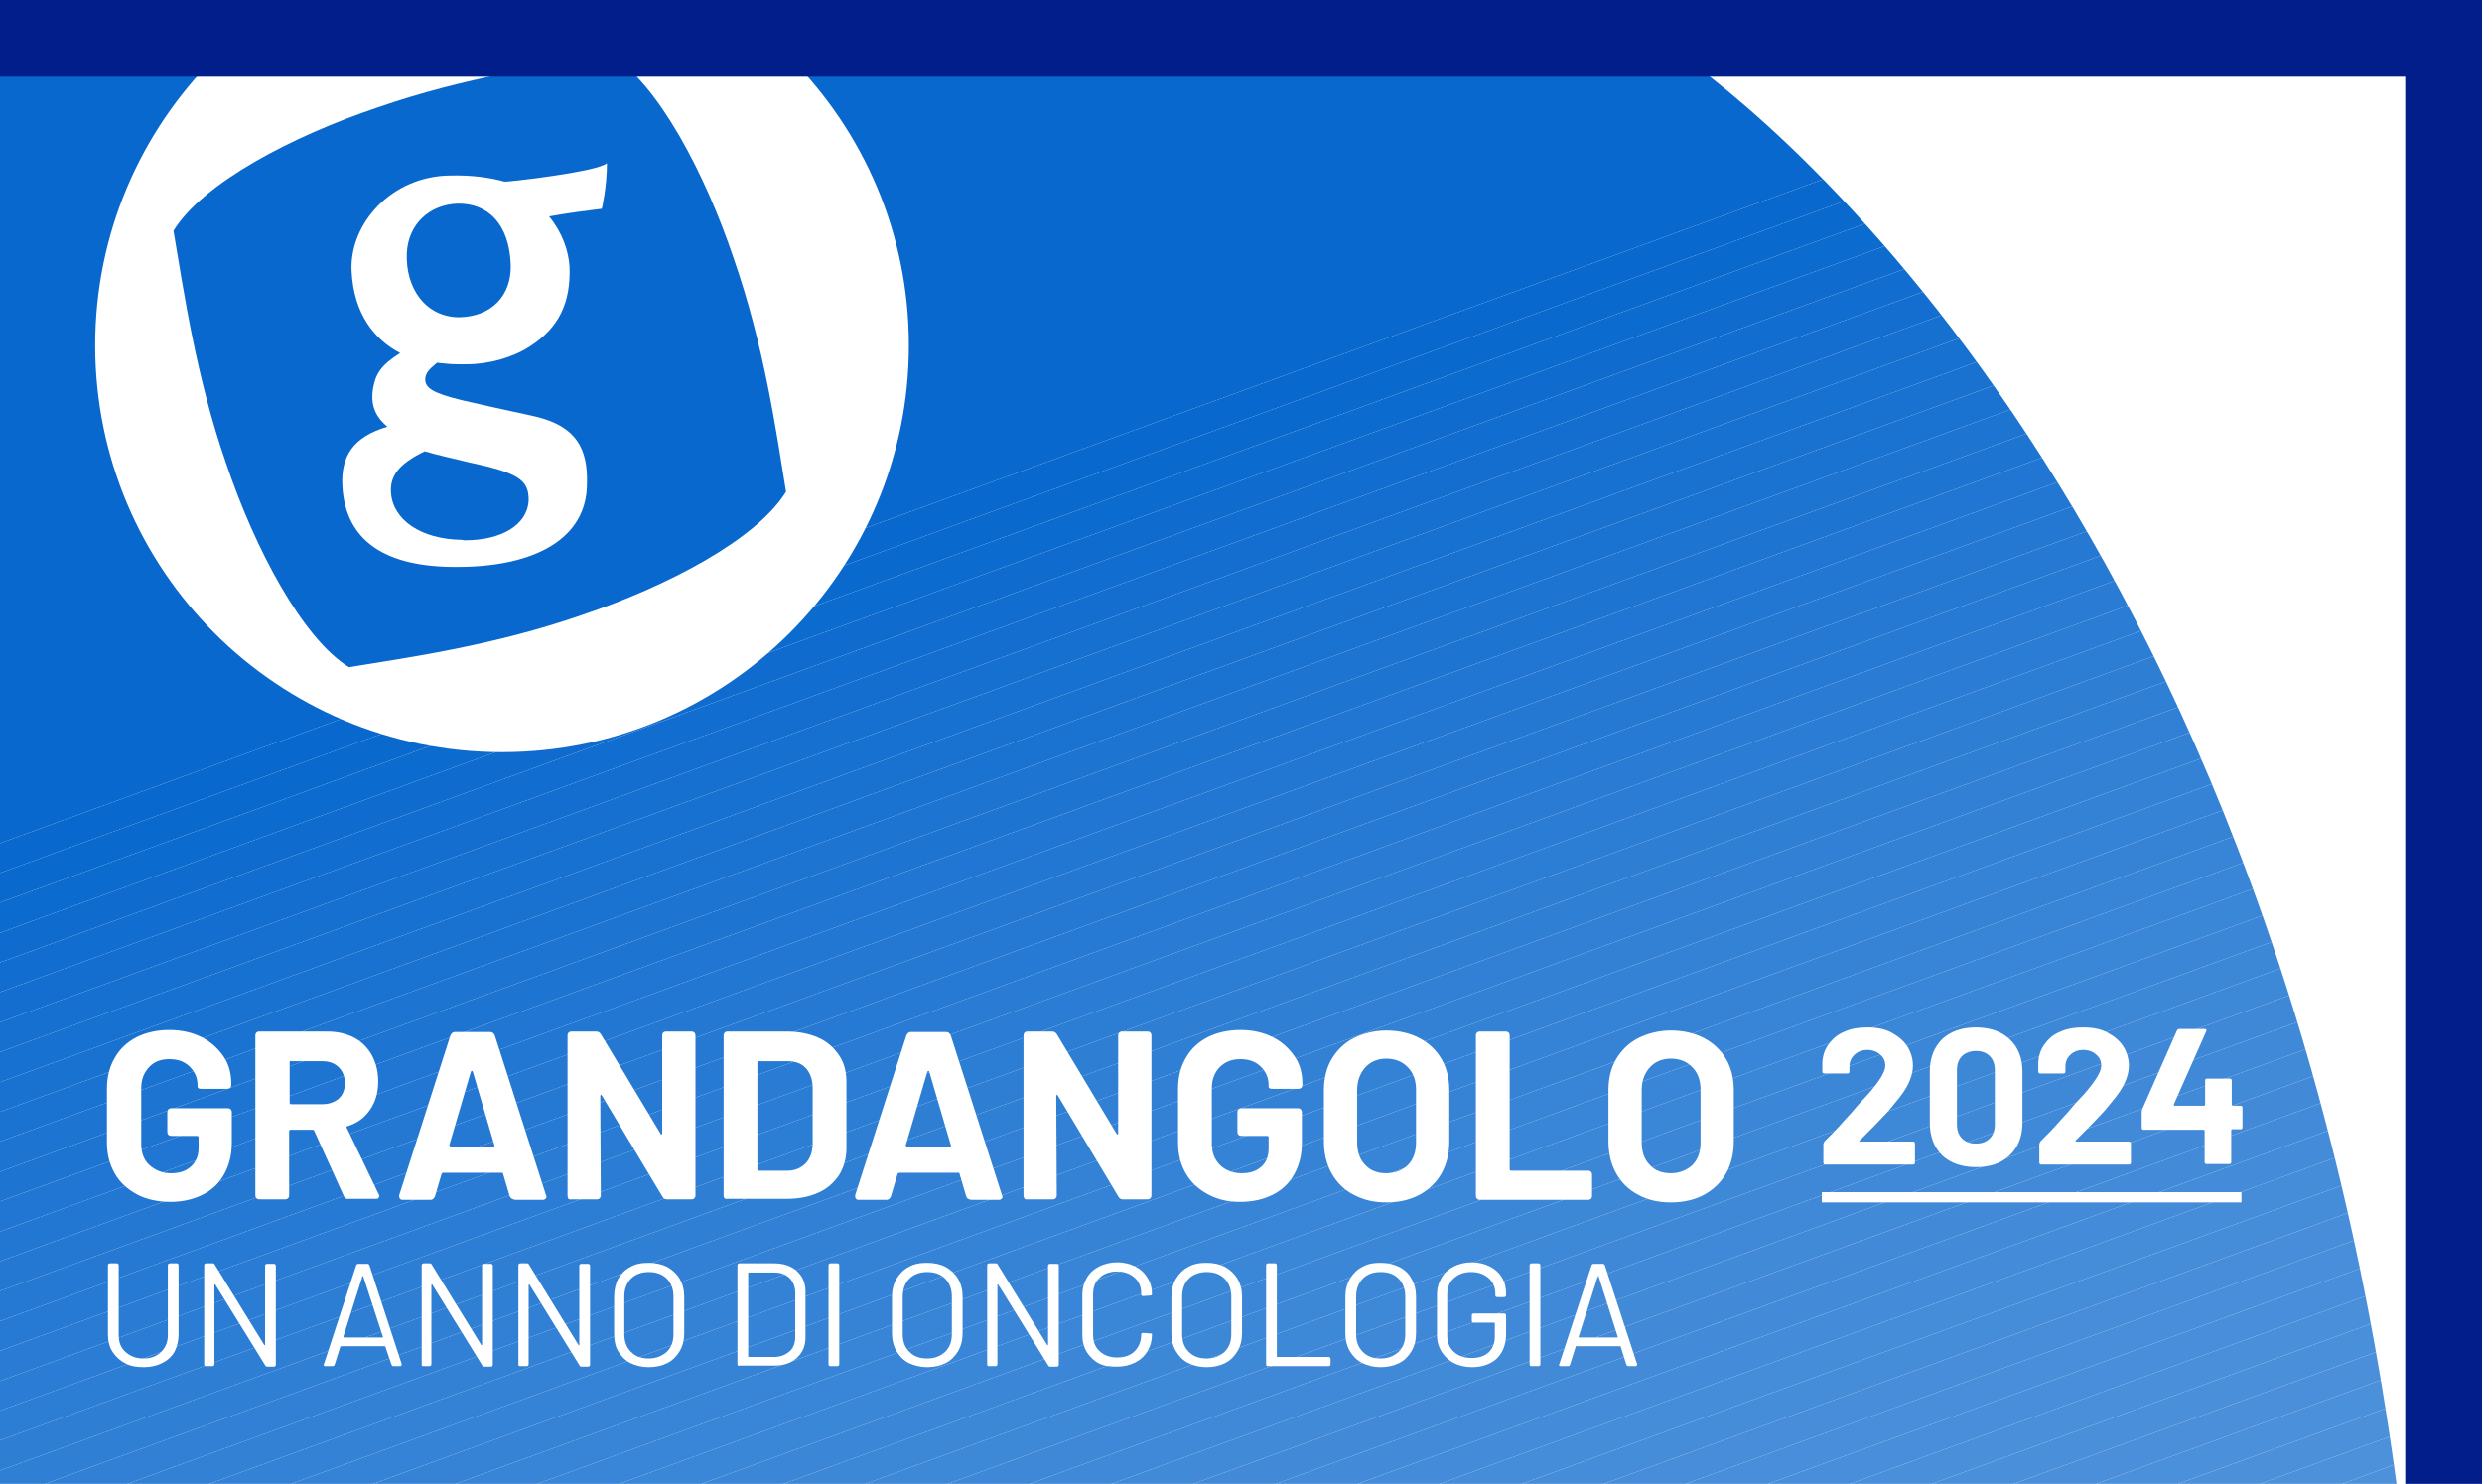
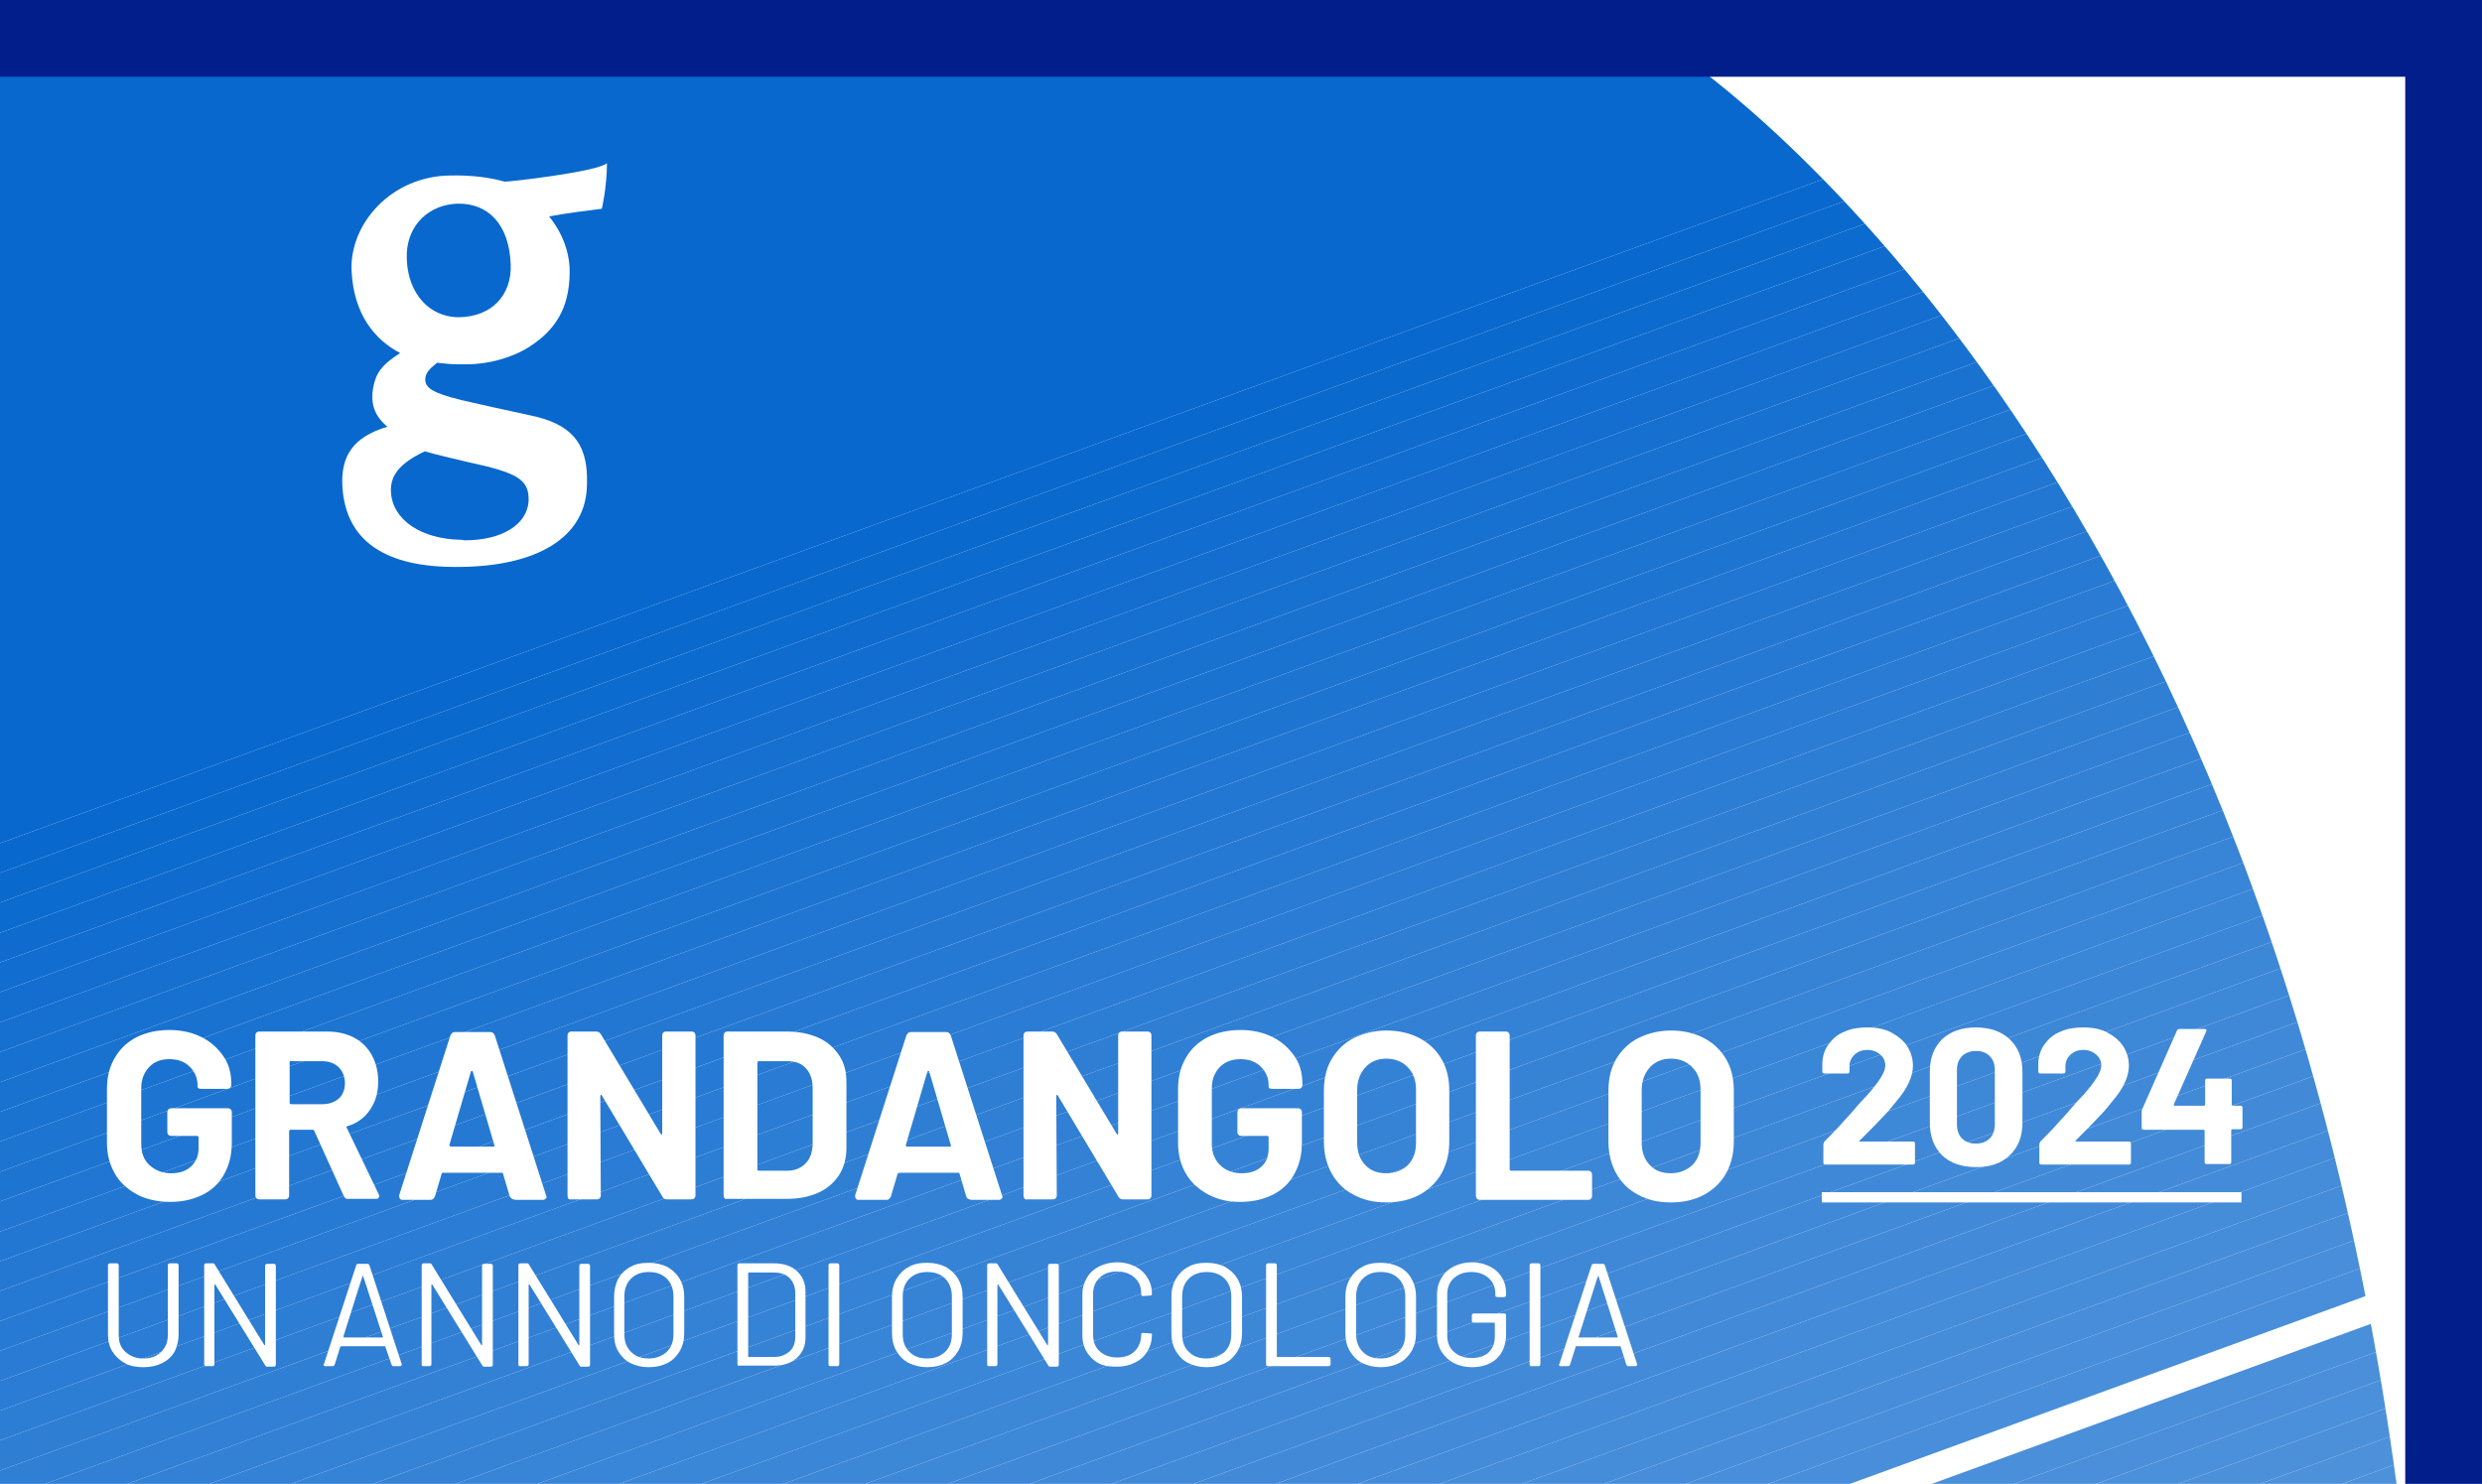
<svg xmlns="http://www.w3.org/2000/svg" xmlns:xlink="http://www.w3.org/1999/xlink" version="1.1" id="Livello_1" x="0px" y="0px" viewBox="0 0 485 290" style="enable-background:new 0 0 485 290;" xml:space="preserve">
  <style type="text/css">
	.st0{fill:#FFFFFF;}
	.st1{clip-path:url(#SVGID_00000005964620672309415970000002594380607991292296_);}
	.st2{fill:#4D91DB;}
	.st3{fill:#4C90DA;}
	.st4{fill:#4B90DA;}
	.st5{fill:#4B8FDA;}
	.st6{fill:#4A8FDA;}
	.st7{fill:#498FDA;}
	.st8{fill:#488EDA;}
	.st9{fill:#478DD9;}
	.st10{fill:#468DD9;}
	.st11{fill:#458CD9;}
	.st12{fill:#448CD9;}
	.st13{fill:#438BD9;}
	.st14{fill:#428AD8;}
	.st15{fill:#418AD8;}
	.st16{fill:#4089D8;}
	.st17{fill:#3F88D8;}
	.st18{fill:#3E88D8;}
	.st19{fill:#3D87D7;}
	.st20{fill:#3B86D7;}
	.st21{fill:#3A86D7;}
	.st22{fill:#3985D7;}
	.st23{fill:#3884D6;}
	.st24{fill:#3683D6;}
	.st25{fill:#3583D6;}
	.st26{fill:#3482D6;}
	.st27{fill:#3281D5;}
	.st28{fill:#3180D5;}
	.st29{fill:#2F7FD5;}
	.st30{fill:#2E7ED4;}
	.st31{fill:#2C7DD4;}
	.st32{fill:#2A7CD4;}
	.st33{fill:#297BD3;}
	.st34{fill:#277AD3;}
	.st35{fill:#2679D3;}
	.st36{fill:#2478D2;}
	.st37{fill:#2277D2;}
	.st38{fill:#2076D2;}
	.st39{fill:#1E75D1;}
	.st40{fill:#1D74D1;}
	.st41{fill:#1B73D1;}
	.st42{fill:#1972D0;}
	.st43{fill:#1771D0;}
	.st44{fill:#1570D0;}
	.st45{fill:#136ECF;}
	.st46{fill:#116DCF;}
	.st47{fill:#0F6CCE;}
	.st48{fill:#0C6BCE;}
	.st49{fill:#0A69CD;}
	.st50{fill:#0868CD;}
	.st51{fill:#011E8A;}
</style>
  <rect class="st0" width="485" height="290" />
  <g>
    <g>
      <defs>
        <path id="SVGID_1_" d="M327.3,10c0,0,113,72.4,141,280H0V10H327.3z" />
      </defs>
      <clipPath id="SVGID_00000131362007391658641820000011285438936128221117_">
        <use xlink:href="#SVGID_1_" style="overflow:visible;" />
      </clipPath>
      <g style="clip-path:url(#SVGID_00000131362007391658641820000011285438936128221117_);">
        <polygon class="st2" points="457.7,290 468.3,286.1 468.3,290    " />
        <polygon class="st2" points="441.6,290 468.3,280.3 468.3,286.1 457.7,290    " />
        <polygon class="st3" points="425.6,290 468.3,274.5 468.3,280.3 441.6,290    " />
        <polygon class="st4" points="409.6,290 468.3,268.6 468.3,274.5 425.6,290    " />
        <polygon class="st5" points="393.5,290 468.3,262.8 468.3,268.6 409.6,290    " />
        <polygon class="st6" points="377.5,290 468.3,256.9 468.3,262.8 393.5,290    " />
-         <polygon class="st7" points="361.5,290 468.3,251.1 468.3,256.9 377.5,290    " />
        <polygon class="st8" points="345.5,290 468.3,245.3 468.3,251.1 361.5,290    " />
        <polygon class="st8" points="329.4,290 468.3,239.4 468.3,245.3 345.5,290    " />
        <polygon class="st9" points="313.4,290 468.3,233.6 468.3,239.4 329.4,290    " />
        <polygon class="st10" points="297.4,290 468.3,227.8 468.3,233.6 313.4,290    " />
        <polygon class="st11" points="281.3,290 468.3,221.9 468.3,227.8 297.4,290    " />
        <polygon class="st12" points="265.3,290 468.3,216.1 468.3,221.9 281.3,290    " />
        <polygon class="st13" points="249.3,290 468.3,210.2 468.3,216.1 265.3,290    " />
        <polygon class="st14" points="233.2,290 468.3,204.4 468.3,210.2 249.3,290    " />
        <polygon class="st15" points="217.2,290 468.3,198.6 468.3,204.4 233.2,290    " />
        <polygon class="st16" points="201.2,290 468.3,192.7 468.3,198.6 217.2,290    " />
        <polygon class="st17" points="185.2,290 468.3,186.9 468.3,192.7 201.2,290    " />
        <polygon class="st18" points="169.1,290 468.3,181 468.3,186.9 185.2,290    " />
        <polygon class="st19" points="153.1,290 468.3,175.2 468.3,181 169.1,290    " />
        <polygon class="st20" points="137.1,290 468.3,169.4 468.3,175.2 153.1,290    " />
        <polygon class="st21" points="121,290 468.3,163.5 468.3,169.4 137.1,290    " />
        <polygon class="st22" points="105,290 468.3,157.7 468.3,163.5 121,290    " />
        <polygon class="st23" points="89,290 467.7,152.1 468.3,153.6 468.3,157.7 105,290    " />
        <polygon class="st24" points="72.9,290 465.8,146.9 467.7,152.1 89,290    " />
        <polygon class="st25" points="56.9,290 463.9,141.7 465.8,146.9 72.9,290    " />
        <polygon class="st26" points="40.9,290 462.1,136.6 463.9,141.7 56.9,290    " />
        <polygon class="st27" points="24.9,290 460.2,131.4 462.1,136.6 40.9,290    " />
        <polygon class="st28" points="8.8,290 458.3,126.3 460.2,131.4 24.9,290    " />
        <polygon class="st29" points="0,287.4 456.4,121.1 458.3,126.3 8.8,290 0,290    " />
        <polygon class="st30" points="0,281.5 454.5,116 456.4,121.1 0,287.4    " />
        <polygon class="st31" points="0,275.7 452.7,110.8 454.5,116 0,281.5    " />
        <polygon class="st32" points="0,269.9 450.8,105.6 452.7,110.8 0,275.7    " />
        <polygon class="st33" points="0,264 448.9,100.5 450.8,105.6 0,269.9    " />
        <polygon class="st34" points="0,258.2 447,95.3 448.9,100.5 0,264    " />
        <polygon class="st35" points="0,252.3 445.2,90.2 447,95.3 0,258.2    " />
        <polygon class="st36" points="0,246.5 443.3,85 445.2,90.2 0,252.3    " />
        <polygon class="st37" points="0,240.7 441.4,79.9 443.3,85 0,246.5    " />
        <polygon class="st38" points="0,234.8 439.5,74.7 441.4,79.9 0,240.7    " />
        <polygon class="st39" points="0,229 437.6,69.6 439.5,74.7 0,234.8    " />
        <polygon class="st40" points="0,223.1 435.8,64.4 437.6,69.6 0,229    " />
        <polygon class="st41" points="0,217.3 433.9,59.2 435.8,64.4 0,223.1    " />
        <polygon class="st42" points="0,211.5 432,54.1 433.9,59.2 0,217.3    " />
        <polygon class="st43" points="0,205.6 430.1,48.9 432,54.1 0,211.5    " />
        <polygon class="st44" points="0,199.8 428.3,43.8 430.1,48.9 0,205.6    " />
        <polygon class="st45" points="0,193.9 426.4,38.6 428.3,43.8 0,199.8    " />
        <polygon class="st46" points="0,188.1 424.5,33.5 426.4,38.6 0,193.9    " />
        <polygon class="st47" points="0,182.3 422.6,28.3 424.5,33.5 0,188.1    " />
        <polygon class="st48" points="0,176.4 420.8,23.2 422.6,28.3 0,182.3    " />
        <polygon class="st49" points="0,170.6 418.9,18 420.8,23.2 0,176.4    " />
        <polygon class="st50" points="0,164.8 417,12.9 418.9,18 0,170.6    " />
        <polygon class="st50" points="416,10 417,12.9 0,164.8 0,10    " />
      </g>
    </g>
  </g>
  <g>
-     <path class="st0" d="M18.6,67.5c0,43.9,35.6,79.5,79.5,79.5s79.5-35.6,79.5-79.5S142.1-12,98.2-12S18.6,23.6,18.6,67.5 M44.2,90.6   c-5.9-17-8.2-33.2-10.3-45.5c5.7-9.3,23.2-18.5,39.9-24.1c17-5.9,33.2-8.2,45.5-10.3c9.3,5.7,18.5,23.2,24.1,39.9   c5.9,17,8.2,33.2,10.2,45.5c-5.7,9.3-23.2,18.5-39.9,24.1c-17,5.9-33.2,8.2-45.5,10.2C59.1,124.8,49.8,107.2,44.2,90.6" />
    <path class="st0" d="M98.6,35.5c-2.8-0.8-6.4-1.3-10.6-1.2c-11.5,0.1-19.7,9.4-19.3,18.6c0.4,8.5,4.5,13.5,9.5,16.1   c-3.8,2.4-4.8,4.1-5.3,6.9c-0.5,3.1,0.3,5.4,2.8,7.5c-6.7,2-9.1,5.7-8.8,11.6c0.6,10.6,8.2,16,22.9,15.8   c14.7-0.1,24.9-5.5,24.9-16.3c0.2-6.9-2.2-11.1-9.7-13c-1.1-0.3-6.6-1.4-14.8-3.3c-5.7-1.4-7.2-2.4-7.1-4.2   c0.1-1.1,0.7-1.8,2.3-3.1c3,0.3,2.6,0.3,5.8,0.3c4.3,0,8.9-1.3,12.2-3.4c6-3.8,8.1-8.8,7.9-15.6c-0.2-3.2-1.4-6.7-4-9.9   c3.8-0.7,7.2-1.1,10.3-1.5c0,0,1-4.2,1-8.9C116.7,33.6,99,35.6,98.6,35.5 M79.5,49.4c0.3-5.6,4.4-9.4,9.9-9.6   c6-0.1,10.1,4,10.4,11.9C100,57.8,96,61.9,89.7,62h-0.1C83.2,61.9,79.2,56.4,79.5,49.4 M90.2,105.5c-7.9-0.1-13.5-3.9-13.8-9.3   c-0.2-3.2,1.6-5.6,6.6-8c2.7,0.8,5.6,1.4,8.4,2.1c9.8,2.1,12,3.4,11.9,7.6c-0.3,4.7-5.3,7.7-12.5,7.7L90.2,105.5L90.2,105.5z" />
  </g>
  <g>
    <path class="st0" d="M26.7,233.4c-1.8-1-3.3-2.3-4.3-4.1s-1.5-3.7-1.5-6v-10.5c0-2.3,0.5-4.3,1.5-6c1-1.8,2.4-3.1,4.3-4.1   c1.8-0.9,4-1.4,6.4-1.4s4.5,0.5,6.3,1.4s3.2,2.2,4.3,3.8s1.5,3.4,1.5,5.4v0.1c0,0.5-0.3,0.8-0.8,0.8h-5c-0.2,0-0.5,0-0.6-0.1   s-0.2-0.2-0.2-0.3v-0.3c0-1.4-0.5-2.6-1.5-3.6s-2.3-1.5-4-1.5s-3,0.5-4,1.6s-1.5,2.4-1.5,4.1v10.9c0,1.7,0.5,3.1,1.6,4.1   s2.5,1.6,4.2,1.6c1.7,0,2.9-0.4,3.9-1.3s1.5-2.1,1.5-3.6v-2.1c0-0.2-0.1-0.3-0.3-0.3h-5c-0.5,0-0.8-0.3-0.8-0.8v-3.8   c0-0.5,0.3-0.8,0.8-0.8h11c0.5,0,0.8,0.3,0.8,0.8v5.9c0,2.4-0.5,4.4-1.5,6.2s-2.4,3.1-4.2,4s-3.9,1.4-6.3,1.4   S28.5,234.4,26.7,233.4L26.7,233.4z" />
    <path class="st0" d="M67.2,233.8L61.4,221c-0.1-0.2-0.2-0.2-0.3-0.2h-4.3c-0.2,0-0.3,0.1-0.3,0.3v12.5c0,0.5-0.3,0.8-0.8,0.8h-5   c-0.5,0-0.8-0.3-0.8-0.8v-31.2c0-0.5,0.3-0.8,0.8-0.8h13.2c2,0,3.8,0.4,5.3,1.2s2.7,2,3.5,3.5s1.2,3.2,1.2,5.1   c0,2.1-0.5,3.9-1.6,5.5s-2.5,2.6-4.4,3.2c-0.1,0-0.2,0.1-0.2,0.2c0,0.1,0,0.1,0.1,0.2l6.2,12.9c0.1,0.1,0.1,0.3,0.1,0.4   s-0.1,0.3-0.2,0.4c-0.1,0.1-0.3,0.1-0.5,0.1h-5.3C67.7,234.4,67.4,234.2,67.2,233.8L67.2,233.8z M56.6,207.6v7.9   c0,0.2,0.1,0.3,0.3,0.3H63c1.3,0,2.4-0.4,3.2-1.1s1.2-1.8,1.2-3s-0.4-2.3-1.2-3.1s-1.9-1.2-3.2-1.2h-6.1   C56.6,207.3,56.6,207.4,56.6,207.6L56.6,207.6z" />
    <path class="st0" d="M99.6,233.8l-1.3-4.4c0-0.2-0.1-0.2-0.3-0.2H86.6c-0.2,0-0.2,0.1-0.3,0.2l-1.3,4.4c-0.2,0.4-0.4,0.7-0.9,0.7   h-5.4c-0.3,0-0.5-0.1-0.6-0.3s-0.1-0.4-0.1-0.6l10-31.2c0.2-0.4,0.4-0.7,0.9-0.7h6.9c0.4,0,0.7,0.2,0.9,0.7l10,31.2   c0,0.1,0.1,0.2,0.1,0.3c0,0.2-0.1,0.3-0.2,0.4c-0.1,0.1-0.3,0.2-0.5,0.2h-5.4C100.1,234.4,99.8,234.2,99.6,233.8L99.6,233.8z    M88.1,224.1h8.3c0.2,0,0.3-0.1,0.2-0.3l-4.2-14.3c0-0.1-0.1-0.2-0.2-0.2s-0.2,0.1-0.2,0.2l-4.2,14.3C87.9,224,88,224.1,88.1,224.1   L88.1,224.1z" />
    <path class="st0" d="M110.9,233.6v-31.2c0-0.5,0.3-0.8,0.8-0.8h4.8c0.4,0,0.7,0.2,0.9,0.5l11.7,19.5c0.1,0.1,0.1,0.2,0.2,0.1   s0.1-0.1,0.1-0.2v-19.1c0-0.5,0.3-0.8,0.8-0.8h4.9c0.5,0,0.8,0.3,0.8,0.8v31.2c0,0.5-0.3,0.8-0.8,0.8h-4.8c-0.4,0-0.7-0.2-0.9-0.6   l-11.8-19.7c-0.1-0.1-0.1-0.2-0.2-0.1s-0.1,0.1-0.1,0.2l0.1,19.4c0,0.5-0.3,0.8-0.8,0.8h-5C111.1,234.5,110.9,234.2,110.9,233.6   L110.9,233.6z" />
    <path class="st0" d="M141.4,233.6v-31.2c0-0.5,0.3-0.8,0.8-0.8h11.5c2.3,0,4.4,0.4,6.2,1.2s3.1,2,4.1,3.5s1.4,3.2,1.4,5.2v12.9   c0,2-0.5,3.7-1.4,5.2c-1,1.5-2.3,2.7-4.1,3.5s-3.8,1.2-6.2,1.2h-11.5C141.7,234.4,141.4,234.2,141.4,233.6L141.4,233.6z    M148.3,228.8h5.6c1.4,0,2.6-0.5,3.5-1.4s1.4-2.3,1.4-3.9v-10.8c0-1.6-0.4-2.9-1.3-3.9s-2.1-1.4-3.6-1.4h-5.6   c-0.2,0-0.3,0.1-0.3,0.3v20.9C148,228.7,148.1,228.8,148.3,228.8L148.3,228.8z" />
    <path class="st0" d="M188.8,233.8l-1.3-4.4c0-0.2-0.1-0.2-0.3-0.2h-11.5c-0.2,0-0.2,0.1-0.3,0.2l-1.3,4.4c-0.2,0.4-0.4,0.7-0.9,0.7   h-5.4c-0.3,0-0.5-0.1-0.6-0.3s-0.1-0.4-0.1-0.6l10-31.2c0.2-0.4,0.4-0.7,0.9-0.7h6.9c0.4,0,0.7,0.2,0.9,0.7l10,31.2   c0,0.1,0.1,0.2,0.1,0.3c0,0.2-0.1,0.3-0.2,0.4s-0.3,0.2-0.5,0.2h-5.4C189.2,234.4,188.9,234.2,188.8,233.8L188.8,233.8z    M177.3,224.1h8.3c0.2,0,0.3-0.1,0.2-0.3l-4.2-14.3c0-0.1-0.1-0.2-0.2-0.2s-0.1,0.1-0.2,0.2l-4.2,14.3   C177,224,177.1,224.1,177.3,224.1L177.3,224.1z" />
    <path class="st0" d="M200,233.6v-31.2c0-0.5,0.3-0.8,0.8-0.8h4.8c0.4,0,0.7,0.2,0.9,0.5l11.7,19.5c0.1,0.1,0.1,0.2,0.2,0.1   s0.1-0.1,0.1-0.2v-19.1c0-0.5,0.3-0.8,0.8-0.8h4.9c0.5,0,0.8,0.3,0.8,0.8v31.2c0,0.5-0.3,0.8-0.8,0.8h-4.8c-0.4,0-0.7-0.2-0.9-0.6   l-11.8-19.7c-0.1-0.1-0.1-0.2-0.2-0.1s-0.1,0.1-0.1,0.2l0.1,19.4c0,0.5-0.3,0.8-0.8,0.8h-5C200.3,234.5,200,234.2,200,233.6   L200,233.6z" />
    <path class="st0" d="M236,233.4c-1.8-1-3.3-2.3-4.3-4.1c-1-1.7-1.5-3.7-1.5-6v-10.5c0-2.3,0.5-4.3,1.5-6c1-1.8,2.4-3.1,4.3-4.1   c1.8-0.9,4-1.4,6.4-1.4s4.5,0.5,6.3,1.4s3.2,2.2,4.3,3.8s1.5,3.4,1.5,5.4v0.1c0,0.5-0.3,0.8-0.8,0.8h-5c-0.2,0-0.4,0-0.6-0.1   s-0.2-0.2-0.2-0.3v-0.3c0-1.4-0.5-2.6-1.5-3.6s-2.3-1.5-4-1.5s-3,0.5-4.1,1.6c-1,1.1-1.5,2.4-1.5,4.1v10.9c0,1.7,0.6,3.1,1.6,4.1   s2.5,1.6,4.2,1.6s2.9-0.4,3.9-1.3s1.4-2.1,1.4-3.6v-2.1c0-0.2-0.1-0.3-0.3-0.3h-5c-0.5,0-0.8-0.3-0.8-0.8v-3.8   c0-0.5,0.3-0.8,0.8-0.8h11c0.5,0,0.8,0.3,0.8,0.8v5.9c0,2.4-0.5,4.4-1.5,6.2s-2.4,3.1-4.2,4s-3.9,1.4-6.4,1.4   S237.9,234.4,236,233.4L236,233.4z" />
    <path class="st0" d="M264.5,233.5c-1.9-1-3.3-2.4-4.3-4.2s-1.5-3.9-1.5-6.2v-10c0-2.3,0.5-4.4,1.5-6.1s2.5-3.2,4.3-4.1   s4-1.5,6.4-1.5s4.6,0.5,6.5,1.5s3.3,2.4,4.3,4.1s1.5,3.8,1.5,6.1v10c0,2.3-0.5,4.4-1.5,6.2s-2.5,3.2-4.3,4.2c-1.9,1-4,1.5-6.5,1.5   S266.4,234.5,264.5,233.5L264.5,233.5z M275.1,227.7c1.1-1.1,1.6-2.6,1.6-4.4V213c0-1.8-0.5-3.3-1.6-4.4c-1-1.1-2.5-1.7-4.2-1.7   s-3.1,0.6-4.1,1.7s-1.6,2.6-1.6,4.4v10.3c0,1.8,0.5,3.3,1.6,4.4c1,1.1,2.4,1.6,4.1,1.6S274.1,228.7,275.1,227.7z" />
    <path class="st0" d="M288.4,233.6v-31.2c0-0.5,0.3-0.8,0.8-0.8h5c0.5,0,0.8,0.3,0.8,0.8v26.1c0,0.2,0.1,0.3,0.3,0.3h15   c0.5,0,0.8,0.3,0.8,0.8v4.1c0,0.5-0.3,0.8-0.8,0.8h-21.1C288.7,234.5,288.4,234.2,288.4,233.6L288.4,233.6z" />
    <path class="st0" d="M320.1,233.5c-1.9-1-3.3-2.4-4.3-4.2s-1.5-3.9-1.5-6.2v-10c0-2.3,0.5-4.4,1.5-6.1s2.5-3.2,4.3-4.1   s4-1.5,6.4-1.5s4.6,0.5,6.5,1.5s3.3,2.4,4.3,4.1s1.5,3.8,1.5,6.1v10c0,2.3-0.5,4.4-1.5,6.2s-2.5,3.2-4.3,4.2c-1.9,1-4,1.5-6.5,1.5   S321.9,234.5,320.1,233.5L320.1,233.5z M330.7,227.7c1.1-1.1,1.6-2.6,1.6-4.4V213c0-1.8-0.5-3.3-1.6-4.4c-1-1.1-2.5-1.7-4.2-1.7   s-3.1,0.6-4.1,1.7s-1.6,2.6-1.6,4.4v10.3c0,1.8,0.5,3.3,1.6,4.4c1,1.1,2.4,1.6,4.1,1.6S329.6,228.7,330.7,227.7z" />
  </g>
  <g>
    <path class="st0" d="M24.4,266.4c-1-0.5-1.8-1.3-2.4-2.2s-0.9-2.1-0.9-3.4v-13.5c0-0.2,0.1-0.4,0.4-0.4h1.3c0.2,0,0.4,0.1,0.4,0.4   v13.6c0,1.4,0.4,2.5,1.3,3.3s2,1.3,3.5,1.3s2.6-0.4,3.5-1.3s1.3-2,1.3-3.3v-13.6c0-0.2,0.1-0.4,0.4-0.4h1.3c0.2,0,0.4,0.1,0.4,0.4   v13.5c0,1.3-0.3,2.4-0.8,3.4c-0.6,1-1.4,1.7-2.4,2.2c-1,0.5-2.2,0.8-3.6,0.8S25.4,267,24.4,266.4L24.4,266.4z" />
    <path class="st0" d="M39.9,266.6v-19.3c0-0.2,0.1-0.4,0.4-0.4h1.3c0.2,0,0.3,0.1,0.4,0.3l9.6,15.6c0,0.1,0.1,0.1,0.1,0.1   s0.1,0,0.1-0.1v-15.4c0-0.2,0.1-0.4,0.4-0.4h1.3c0.2,0,0.4,0.1,0.4,0.4v19.3c0,0.2-0.1,0.4-0.4,0.4h-1.3c-0.2,0-0.3-0.1-0.4-0.3   l-9.7-15.7c0-0.1-0.1-0.1-0.1-0.1l-0.1,0.1v15.5c0,0.2-0.1,0.4-0.4,0.4h-1.3C40,267,39.9,266.9,39.9,266.6L39.9,266.6z" />
    <path class="st0" d="M76.5,266.7l-1.2-3.5c0-0.1-0.1-0.1-0.1-0.1h-8.6c-0.1,0-0.1,0-0.1,0.1l-1.1,3.5c-0.1,0.2-0.2,0.3-0.4,0.3   h-1.4c-0.1,0-0.2,0-0.3-0.1s-0.1-0.2,0-0.3l6.3-19.3c0.1-0.2,0.2-0.3,0.4-0.3h1.8c0.2,0,0.3,0.1,0.4,0.3l6.3,19.3v0.1   c0,0.1,0,0.1-0.1,0.2s-0.2,0.1-0.2,0.1h-1.4C76.7,267,76.6,266.9,76.5,266.7L76.5,266.7z M67.3,261.4h7.4c0.1,0,0.2-0.1,0.1-0.2   L71,249.5c0-0.1-0.1-0.1-0.1-0.1s-0.1,0-0.1,0.1l-3.7,11.7C67.1,261.3,67.2,261.4,67.3,261.4L67.3,261.4z" />
    <path class="st0" d="M82.4,266.6v-19.3c0-0.2,0.1-0.4,0.4-0.4H84c0.2,0,0.3,0.1,0.4,0.3l9.6,15.6c0,0.1,0.1,0.1,0.1,0.1   s0.1,0,0.1-0.1v-15.4c0-0.2,0.1-0.4,0.4-0.4h1.3c0.2,0,0.4,0.1,0.4,0.4v19.3c0,0.2-0.1,0.4-0.4,0.4h-1.3c-0.2,0-0.3-0.1-0.4-0.3   l-9.7-15.7c0-0.1-0.1-0.1-0.1-0.1l-0.1,0.1v15.5c0,0.2-0.1,0.4-0.4,0.4h-1.3C82.5,267,82.4,266.9,82.4,266.6L82.4,266.6z" />
    <path class="st0" d="M101.3,266.6v-19.3c0-0.2,0.1-0.4,0.4-0.4h1.3c0.2,0,0.3,0.1,0.4,0.3l9.6,15.6c0,0.1,0.1,0.1,0.1,0.1   s0.1,0,0.1-0.1v-15.4c0-0.2,0.1-0.4,0.4-0.4h1.3c0.2,0,0.4,0.1,0.4,0.4v19.3c0,0.2-0.1,0.4-0.4,0.4h-1.3c-0.2,0-0.3-0.1-0.4-0.3   l-9.7-15.7c0-0.1-0.1-0.1-0.1-0.1l-0.1,0.1v15.5c0,0.2-0.1,0.4-0.4,0.4h-1.3C101.4,267,101.3,266.9,101.3,266.6L101.3,266.6z" />
    <path class="st0" d="M123.2,266.4c-1-0.5-1.8-1.3-2.4-2.3s-0.8-2.2-0.8-3.5v-7.2c0-1.3,0.3-2.5,0.8-3.5c0.6-1,1.4-1.8,2.4-2.3   c1-0.6,2.2-0.8,3.6-0.8c1.3,0,2.6,0.3,3.6,0.8c1,0.6,1.8,1.3,2.4,2.3c0.6,1,0.9,2.2,0.9,3.5v7.2c0,1.3-0.3,2.5-0.9,3.5   c-0.6,1-1.4,1.8-2.4,2.3s-2.2,0.8-3.6,0.8S124.2,266.9,123.2,266.4z M130.3,264.2c0.9-0.9,1.3-2,1.3-3.5v-7.3   c0-1.4-0.4-2.6-1.3-3.5s-2.1-1.3-3.5-1.3s-2.6,0.4-3.5,1.3c-0.9,0.9-1.3,2.1-1.3,3.5v7.3c0,1.5,0.4,2.6,1.3,3.5s2,1.3,3.5,1.3   C128.2,265.5,129.4,265,130.3,264.2z" />
    <path class="st0" d="M144.1,266.6v-19.3c0-0.2,0.1-0.4,0.4-0.4h6.7c1.9,0,3.4,0.5,4.5,1.5s1.7,2.3,1.7,4v9c0,1.7-0.6,3-1.7,4   c-1.1,1-2.6,1.5-4.5,1.5h-6.7C144.3,267,144.1,266.9,144.1,266.6z M146.3,265.2h5c1.2,0,2.2-0.4,3-1.1s1.1-1.7,1.1-2.9v-8.5   c0-1.2-0.4-2.2-1.1-2.9c-0.7-0.7-1.7-1.1-3-1.1h-5c-0.1,0-0.1,0.1-0.1,0.1V265C146.2,265.2,146.2,265.2,146.3,265.2L146.3,265.2z" />
    <path class="st0" d="M161.9,266.6v-19.3c0-0.2,0.1-0.4,0.4-0.4h1.3c0.2,0,0.4,0.1,0.4,0.4v19.3c0,0.2-0.1,0.4-0.4,0.4h-1.3   C162,267,161.9,266.9,161.9,266.6z" />
    <path class="st0" d="M177.6,266.4c-1-0.5-1.8-1.3-2.4-2.3c-0.6-1-0.9-2.2-0.9-3.5v-7.2c0-1.3,0.3-2.5,0.9-3.5   c0.6-1,1.4-1.8,2.4-2.3c1-0.6,2.2-0.8,3.6-0.8s2.6,0.3,3.6,0.8c1,0.6,1.8,1.3,2.4,2.3c0.6,1,0.9,2.2,0.9,3.5v7.2   c0,1.3-0.3,2.5-0.9,3.5c-0.6,1-1.4,1.8-2.4,2.3s-2.2,0.8-3.6,0.8S178.7,266.9,177.6,266.4z M184.7,264.2c0.9-0.9,1.3-2,1.3-3.5   v-7.3c0-1.4-0.4-2.6-1.3-3.5s-2.1-1.3-3.5-1.3s-2.6,0.4-3.5,1.3c-0.9,0.9-1.3,2.1-1.3,3.5v7.3c0,1.5,0.4,2.6,1.3,3.5s2,1.3,3.5,1.3   S183.8,265,184.7,264.2z" />
    <path class="st0" d="M192.9,266.6v-19.3c0-0.2,0.1-0.4,0.4-0.4h1.3c0.2,0,0.3,0.1,0.4,0.3l9.6,15.6c0,0.1,0.1,0.1,0.1,0.1   s0.1,0,0.1-0.1v-15.4c0-0.2,0.1-0.4,0.4-0.4h1.3c0.2,0,0.4,0.1,0.4,0.4v19.3c0,0.2-0.1,0.4-0.4,0.4h-1.3c-0.2,0-0.3-0.1-0.4-0.3   l-9.7-15.7c0-0.1-0.1-0.1-0.1-0.1l-0.1,0.1v15.5c0,0.2-0.1,0.4-0.4,0.4h-1.3C193,267,192.9,266.9,192.9,266.6L192.9,266.6z" />
    <path class="st0" d="M214.8,266.5c-1-0.5-1.8-1.3-2.4-2.2c-0.6-1-0.9-2.1-0.9-3.3v-8c0-1.2,0.3-2.3,0.9-3.3c0.6-1,1.4-1.7,2.4-2.2   s2.2-0.8,3.5-0.8s2.5,0.3,3.5,0.8s1.8,1.2,2.4,2.2c0.6,0.9,0.9,2,0.9,3.2c0,0.2-0.1,0.3-0.4,0.3l-1.3,0.1h-0.1   c-0.1,0-0.1,0-0.2-0.1s-0.1-0.1-0.1-0.1v-0.2c0-1.4-0.4-2.4-1.3-3.2s-2-1.2-3.4-1.2s-2.6,0.4-3.4,1.2c-0.9,0.8-1.3,1.9-1.3,3.2v8   c0,1.3,0.4,2.4,1.3,3.2c0.9,0.8,2,1.2,3.4,1.2s2.6-0.4,3.4-1.2s1.3-1.9,1.3-3.3c0-0.2,0.1-0.3,0.4-0.3l1.3,0.1c0.2,0,0.4,0,0.4,0.1   v0.1c0,1.2-0.3,2.3-0.9,3.3c-0.6,1-1.4,1.7-2.4,2.2s-2.2,0.8-3.5,0.8S215.8,267,214.8,266.5L214.8,266.5z" />
    <path class="st0" d="M232.2,266.4c-1-0.5-1.8-1.3-2.4-2.3c-0.6-1-0.9-2.2-0.9-3.5v-7.2c0-1.3,0.3-2.5,0.9-3.5   c0.6-1,1.4-1.8,2.4-2.3c1-0.6,2.2-0.8,3.6-0.8s2.6,0.3,3.6,0.8c1,0.6,1.8,1.3,2.4,2.3c0.6,1,0.9,2.2,0.9,3.5v7.2   c0,1.3-0.3,2.5-0.9,3.5c-0.6,1-1.4,1.8-2.4,2.3s-2.2,0.8-3.6,0.8S233.2,266.9,232.2,266.4z M239.3,264.2c0.9-0.9,1.3-2,1.3-3.5   v-7.3c0-1.4-0.4-2.6-1.3-3.5s-2.1-1.3-3.5-1.3s-2.6,0.4-3.5,1.3c-0.9,0.9-1.3,2.1-1.3,3.5v7.3c0,1.5,0.4,2.6,1.3,3.5s2,1.3,3.5,1.3   S238.4,265,239.3,264.2z" />
    <path class="st0" d="M247.4,266.6v-19.3c0-0.2,0.1-0.4,0.4-0.4h1.3c0.2,0,0.4,0.1,0.4,0.4v17.8c0,0.1,0.1,0.1,0.1,0.1h10   c0.2,0,0.4,0.1,0.4,0.4v1c0,0.2-0.1,0.4-0.4,0.4h-11.8C247.5,267,247.4,266.9,247.4,266.6L247.4,266.6z" />
    <path class="st0" d="M266.2,266.4c-1-0.5-1.8-1.3-2.4-2.3s-0.9-2.2-0.9-3.5v-7.2c0-1.3,0.3-2.5,0.9-3.5s1.4-1.8,2.4-2.3   c1-0.6,2.2-0.8,3.6-0.8s2.6,0.3,3.6,0.8s1.9,1.3,2.4,2.3c0.6,1,0.9,2.2,0.9,3.5v7.2c0,1.3-0.3,2.5-0.9,3.5s-1.4,1.8-2.4,2.3   s-2.2,0.8-3.6,0.8S267.3,266.9,266.2,266.4z M273.3,264.2c0.9-0.9,1.3-2,1.3-3.5v-7.3c0-1.4-0.4-2.6-1.3-3.5s-2-1.3-3.5-1.3   s-2.6,0.4-3.5,1.3c-0.9,0.9-1.3,2.1-1.3,3.5v7.3c0,1.5,0.4,2.6,1.3,3.5s2,1.3,3.5,1.3S272.4,265,273.3,264.2z" />
    <path class="st0" d="M284.1,266.4c-1-0.5-1.8-1.3-2.4-2.2c-0.6-1-0.9-2-0.9-3.3V253c0-1.2,0.3-2.3,0.9-3.3s1.4-1.7,2.4-2.2   s2.2-0.8,3.5-0.8s2.5,0.3,3.5,0.8s1.8,1.2,2.4,2.2s0.8,2,0.8,3.1v0.3c0,0.2-0.1,0.4-0.4,0.4h-1.3c-0.2,0-0.4-0.1-0.4-0.3v-0.3   c0-1.3-0.4-2.3-1.3-3.1s-2-1.2-3.4-1.2s-2.5,0.4-3.4,1.2s-1.3,1.9-1.3,3.2v8c0,1.3,0.4,2.4,1.3,3.2c0.9,0.8,2,1.2,3.5,1.2   s2.5-0.4,3.3-1.1c0.8-0.8,1.2-1.8,1.2-3.1v-2.6c0-0.1,0-0.1-0.1-0.1h-4c-0.2,0-0.4-0.1-0.4-0.4v-1c0-0.2,0.1-0.4,0.4-0.4h5.9   c0.2,0,0.4,0.1,0.4,0.4v3.6c0,2-0.6,3.6-1.8,4.8c-1.2,1.1-2.8,1.7-4.9,1.7C286.3,267.2,285.1,266.9,284.1,266.4L284.1,266.4z" />
    <path class="st0" d="M298.9,266.6v-19.3c0-0.2,0.1-0.4,0.4-0.4h1.3c0.2,0,0.4,0.1,0.4,0.4v19.3c0,0.2-0.1,0.4-0.4,0.4h-1.3   C299,267,298.9,266.9,298.9,266.6z" />
    <path class="st0" d="M317.8,266.7l-1.1-3.5c0-0.1-0.1-0.1-0.1-0.1H308c-0.1,0-0.1,0-0.1,0.1l-1.1,3.5c-0.1,0.2-0.2,0.3-0.4,0.3H305   c-0.1,0-0.2,0-0.3-0.1s-0.1-0.2,0-0.3l6.3-19.3c0.1-0.2,0.2-0.3,0.4-0.3h1.8c0.2,0,0.3,0.1,0.4,0.3l6.3,19.3v0.1   c0,0.1,0,0.1-0.1,0.2s-0.1,0.1-0.2,0.1h-1.4C318,267,317.9,266.9,317.8,266.7L317.8,266.7z M308.6,261.4h7.4c0.1,0,0.1-0.1,0.1-0.2   l-3.7-11.7c0-0.1,0-0.1-0.1-0.1s-0.1,0-0.1,0.1l-3.7,11.7C308.4,261.3,308.5,261.4,308.6,261.4L308.6,261.4z" />
  </g>
  <rect x="356" y="233" class="st0" width="82" height="2" />
  <rect class="st51" width="485" height="15" />
  <rect x="470" class="st51" width="15" height="290" />
  <g>
    <path class="st0" d="M363.3,223c0,0.1,0.1,0.1,0.2,0.1h10.3c0.1,0,0.2,0,0.3,0.1s0.1,0.2,0.1,0.3v3.7c0,0.1,0,0.2-0.1,0.3   s-0.2,0.1-0.3,0.1h-17.1c-0.1,0-0.2,0-0.3-0.1s-0.1-0.2-0.1-0.3v-3.5c0-0.2,0.1-0.4,0.2-0.6c1.2-1.2,2.5-2.5,3.8-4   c1.3-1.4,2.1-2.3,2.4-2.7c0.7-0.8,1.4-1.6,2.2-2.4c2.3-2.6,3.5-4.5,3.5-5.7c0-0.9-0.3-1.6-1-2.2s-1.5-0.9-2.5-0.9   c-1,0-1.8,0.3-2.5,0.9c-0.6,0.6-1,1.3-1,2.3v1c0,0.1,0,0.2-0.1,0.3c-0.1,0.1-0.2,0.1-0.3,0.1h-4.5c-0.1,0-0.2,0-0.3-0.1   c-0.1-0.1-0.1-0.2-0.1-0.3v-1.8c0.1-1.4,0.5-2.6,1.3-3.6c0.8-1.1,1.8-1.9,3.1-2.4c1.3-0.6,2.8-0.8,4.4-0.8c1.8,0,3.4,0.3,4.7,1   c1.3,0.7,2.4,1.6,3.1,2.7c0.7,1.1,1.1,2.4,1.1,3.8c0,1.1-0.3,2.2-0.8,3.3c-0.5,1.1-1.3,2.3-2.4,3.6c-0.8,1-1.6,2-2.5,2.9   c-0.9,1-2.3,2.4-4.1,4.2l-0.6,0.6C363.3,222.9,363.3,223,363.3,223z" />
    <path class="st0" d="M379.5,225.8c-1.6-1.6-2.4-3.7-2.4-6.4v-10c0-2.6,0.8-4.7,2.4-6.3c1.6-1.5,3.8-2.3,6.6-2.3   c2.8,0,5,0.8,6.6,2.3c1.6,1.5,2.5,3.6,2.5,6.3v10c0,2.7-0.8,4.8-2.5,6.4s-3.8,2.3-6.6,2.3C383.3,228.1,381.1,227.3,379.5,225.8z    M388.8,222.5c0.7-0.7,1-1.6,1-2.8v-10.5c0-1.2-0.3-2.1-1-2.8c-0.7-0.7-1.6-1-2.7-1c-1.1,0-2,0.3-2.7,1c-0.7,0.7-1,1.6-1,2.8v10.5   c0,1.2,0.3,2.1,1,2.8c0.7,0.7,1.6,1,2.7,1C387.2,223.5,388.1,223.2,388.8,222.5z" />
    <path class="st0" d="M405.6,223c0,0.1,0.1,0.1,0.2,0.1H416c0.1,0,0.2,0,0.3,0.1s0.1,0.2,0.1,0.3v3.7c0,0.1,0,0.2-0.1,0.3   s-0.2,0.1-0.3,0.1h-17.1c-0.1,0-0.2,0-0.3-0.1s-0.1-0.2-0.1-0.3v-3.5c0-0.2,0.1-0.4,0.2-0.6c1.2-1.2,2.5-2.5,3.8-4   c1.3-1.4,2.1-2.3,2.4-2.7c0.7-0.8,1.4-1.6,2.2-2.4c2.3-2.6,3.5-4.5,3.5-5.7c0-0.9-0.3-1.6-1-2.2s-1.5-0.9-2.5-0.9   c-1,0-1.8,0.3-2.5,0.9c-0.6,0.6-1,1.3-1,2.3v1c0,0.1,0,0.2-0.1,0.3c-0.1,0.1-0.2,0.1-0.3,0.1h-4.5c-0.1,0-0.2,0-0.3-0.1   c-0.1-0.1-0.1-0.2-0.1-0.3v-1.8c0.1-1.4,0.5-2.6,1.3-3.6c0.8-1.1,1.8-1.9,3.1-2.4c1.3-0.6,2.8-0.8,4.4-0.8c1.8,0,3.4,0.3,4.7,1   c1.3,0.7,2.4,1.6,3.1,2.7c0.7,1.1,1.1,2.4,1.1,3.8c0,1.1-0.3,2.2-0.8,3.3c-0.5,1.1-1.3,2.3-2.4,3.6c-0.8,1-1.6,2-2.5,2.9   c-0.9,1-2.3,2.4-4.1,4.2l-0.6,0.6C405.5,222.9,405.5,223,405.6,223z" />
    <path class="st0" d="M438.1,216.2c0.1,0.1,0.1,0.2,0.1,0.3v3.8c0,0.1,0,0.2-0.1,0.3c-0.1,0.1-0.2,0.1-0.3,0.1h-1.6   c-0.1,0-0.2,0.1-0.2,0.2v6.2c0,0.1,0,0.2-0.1,0.3s-0.2,0.1-0.3,0.1h-4.4c-0.1,0-0.2,0-0.3-0.1c-0.1-0.1-0.1-0.2-0.1-0.3V221   c0-0.1-0.1-0.2-0.2-0.2h-11.7c-0.1,0-0.2,0-0.3-0.1s-0.1-0.2-0.1-0.3v-3c0-0.2,0-0.3,0.1-0.6l6.8-15.4c0.1-0.2,0.3-0.3,0.5-0.3h4.8   c0.2,0,0.3,0,0.4,0.1s0.1,0.2,0,0.4l-6.3,14.2c0,0.1,0,0.1,0,0.2c0,0.1,0.1,0.1,0.1,0.1h5.8c0.1,0,0.2-0.1,0.2-0.2v-4.7   c0-0.1,0-0.2,0.1-0.3c0.1-0.1,0.2-0.1,0.3-0.1h4.4c0.1,0,0.2,0,0.3,0.1c0.1,0.1,0.1,0.2,0.1,0.3v4.7c0,0.1,0.1,0.2,0.2,0.2h1.6   C437.9,216.1,438,216.2,438.1,216.2z" />
  </g>
</svg>